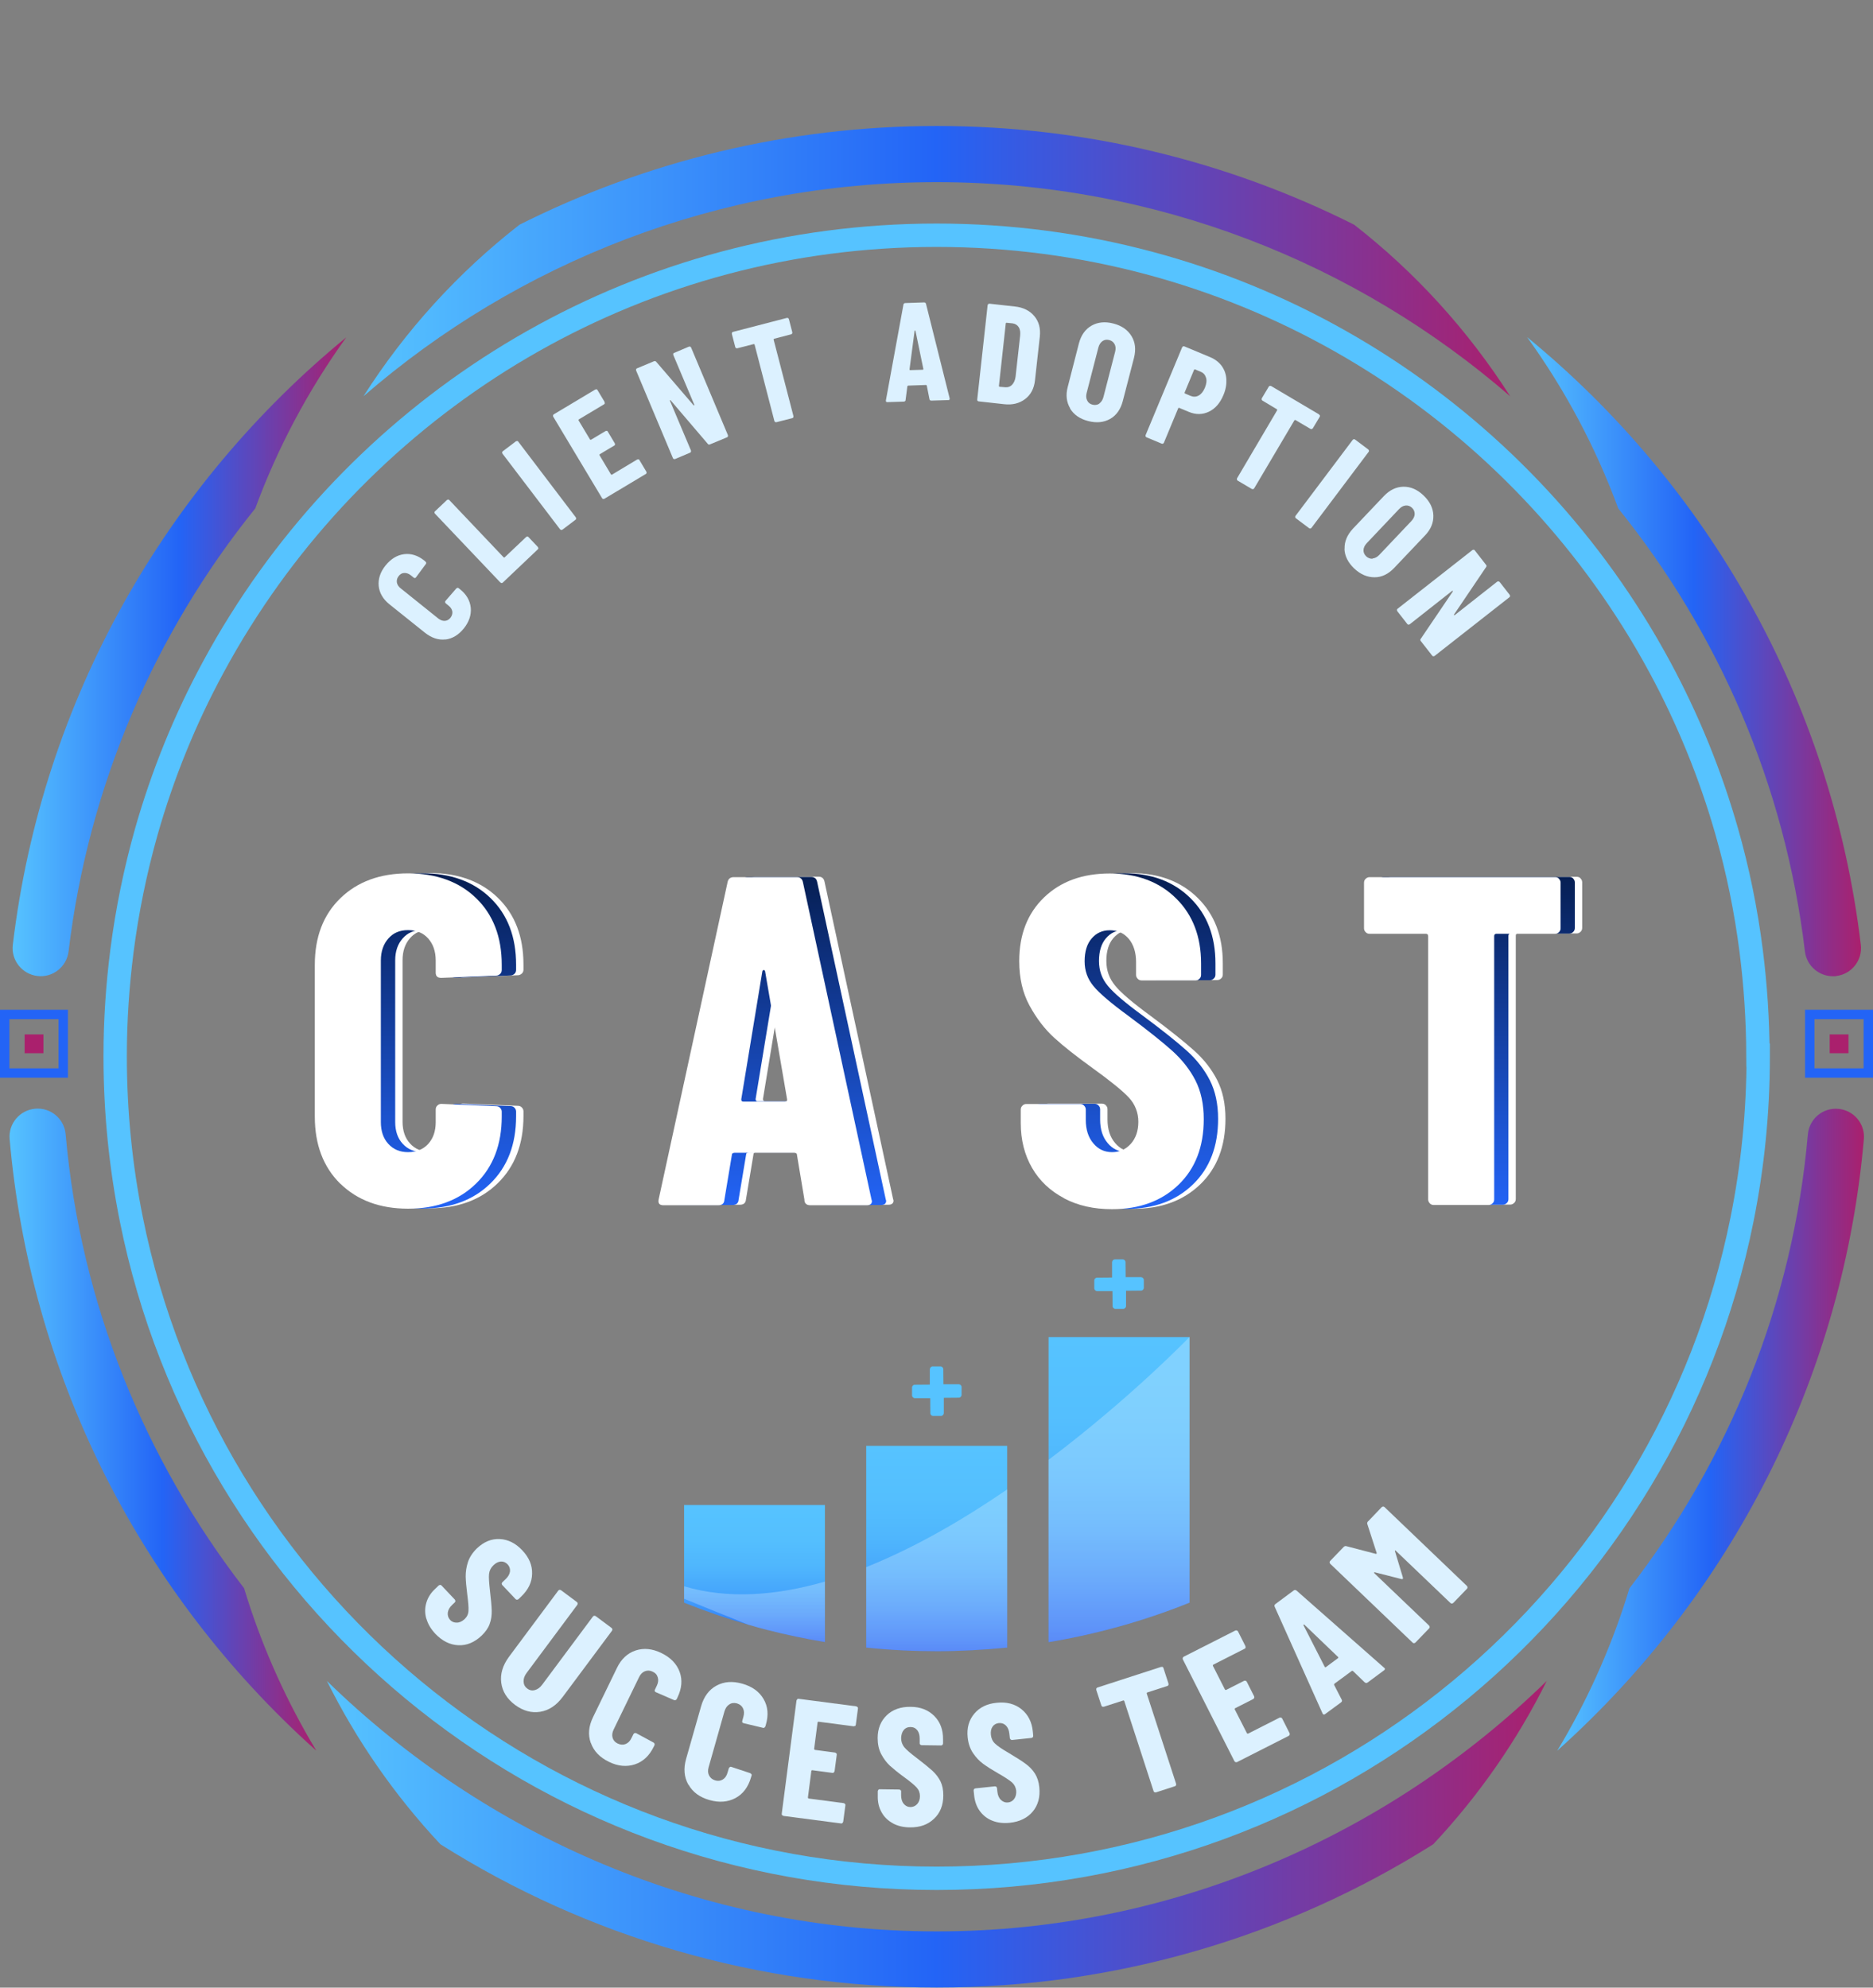
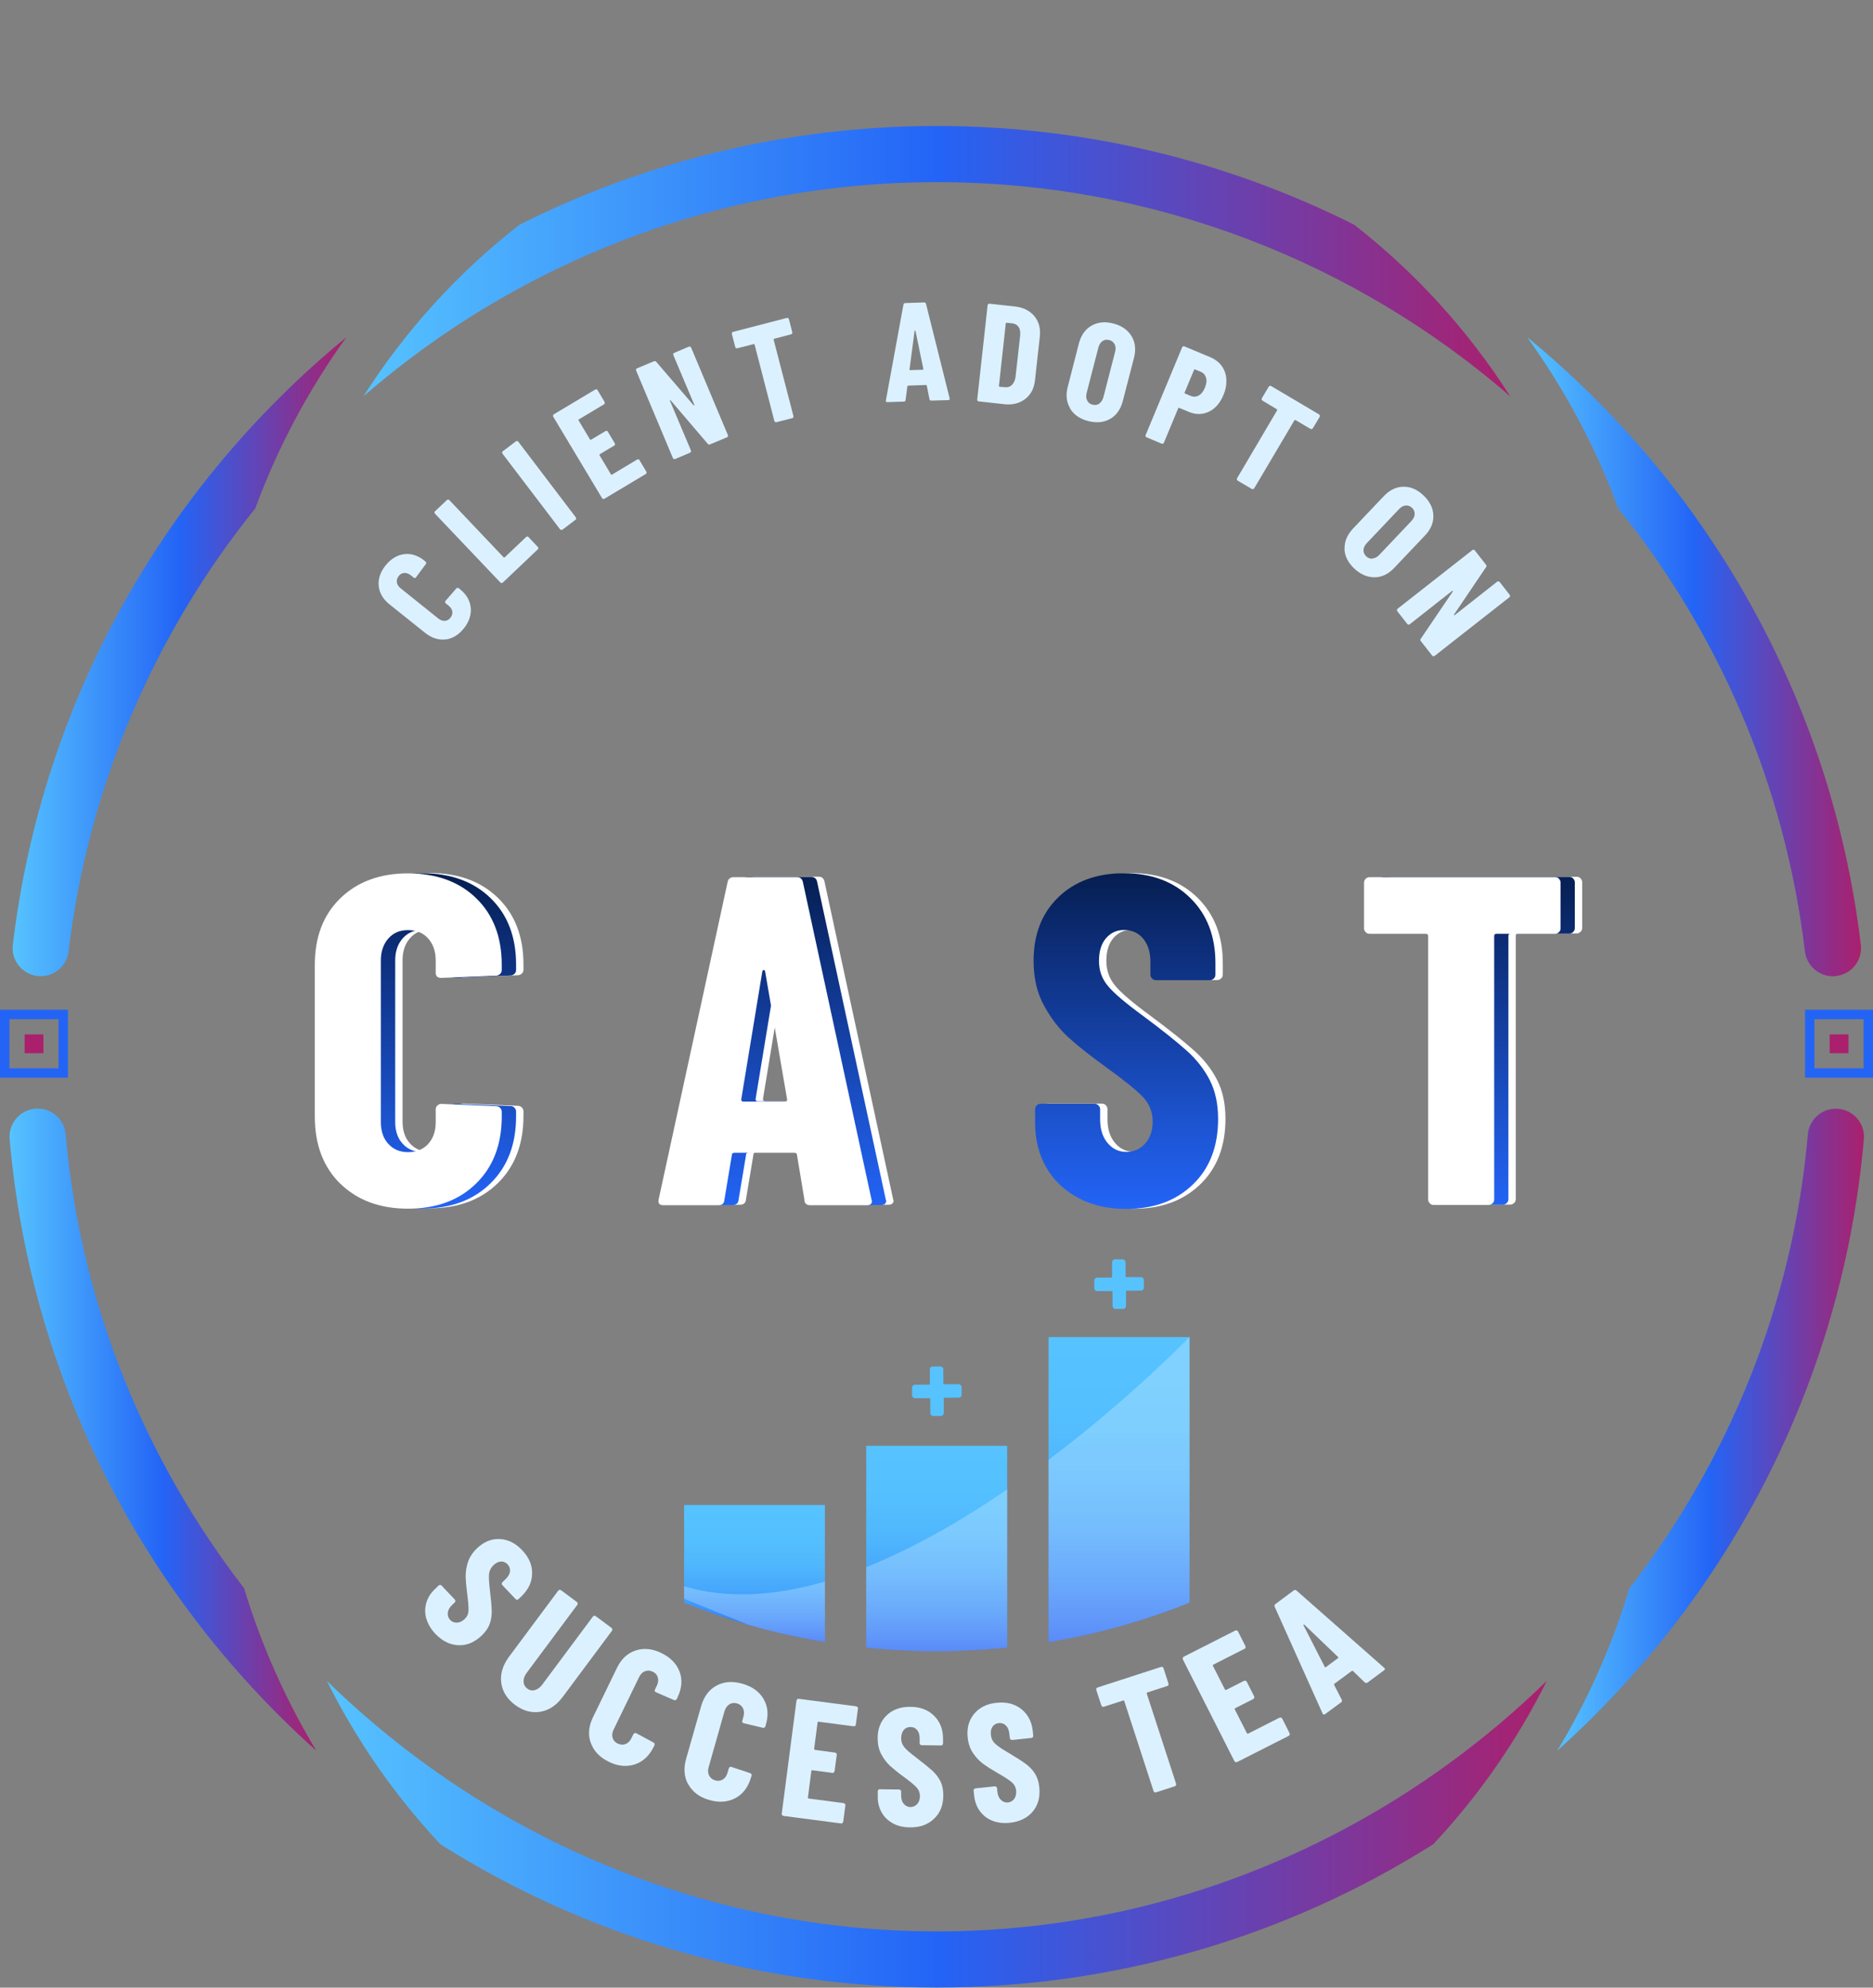
<svg xmlns="http://www.w3.org/2000/svg" xmlns:xlink="http://www.w3.org/1999/xlink" id="Layer_2" viewBox="0 0 147.49 156.49">
  <rect x="0" y="0" width="147.49" height="156.49" fill="#808080" stroke="none" />
  <defs>
    <style>.cls-1{fill:url(#linear-gradient);}.cls-1,.cls-2,.cls-3,.cls-4,.cls-5,.cls-6,.cls-7,.cls-8,.cls-9,.cls-10,.cls-11,.cls-12,.cls-13,.cls-14,.cls-15{stroke-width:0px;}.cls-2{fill:url(#linear-gradient-6);}.cls-3{fill:url(#linear-gradient-5);}.cls-16{stroke:#2364f6;stroke-width:.74px;}.cls-16,.cls-17{fill:none;stroke-miterlimit:10;}.cls-17{stroke:#56c3ff;stroke-width:1.84px;}.cls-4{fill:url(#linear-gradient-2);}.cls-5{fill:url(#linear-gradient-7);}.cls-6{fill:url(#linear-gradient-3);}.cls-7{fill:url(#linear-gradient-9);}.cls-8{fill:url(#linear-gradient-8);}.cls-9{fill:#56c3ff;}.cls-10{fill:#fff;}.cls-11{fill:#dcf1ff;}.cls-12{fill:url(#linear-gradient-10);}.cls-13{fill:url(#linear-gradient-4);}.cls-14{fill:#aa206d;}.cls-15{fill:rgba(255,255,255,.25);}</style>
    <linearGradient id="linear-gradient" x1="59.41" y1="118.49" x2="59.41" y2="129.28" gradientUnits="userSpaceOnUse">
      <stop offset="0" stop-color="#56c3ff" />
      <stop offset=".26" stop-color="#54bffe" />
      <stop offset=".45" stop-color="#4fb6fd" />
      <stop offset=".63" stop-color="#46a6fc" />
      <stop offset=".79" stop-color="#3a8ffa" />
      <stop offset=".94" stop-color="#2a72f7" />
      <stop offset="1" stop-color="#2364f6" />
    </linearGradient>
    <linearGradient id="linear-gradient-2" x1="73.77" y1="113.83" x2="73.77" y2="130.01" xlink:href="#linear-gradient" />
    <linearGradient id="linear-gradient-3" x1="88.12" y1="105.26" x2="88.12" y2="129.28" xlink:href="#linear-gradient" />
    <linearGradient id="linear-gradient-4" x1="74.97" y1="95.16" x2="74.97" y2="68.75" gradientUnits="userSpaceOnUse">
      <stop offset="0" stop-color="#2364f6" />
      <stop offset=".23" stop-color="#1d55d4" />
      <stop offset=".73" stop-color="#0e3180" />
      <stop offset="1" stop-color="#061e51" />
    </linearGradient>
    <linearGradient id="linear-gradient-5" x1=".75" y1="112.56" x2="24.91" y2="112.56" gradientUnits="userSpaceOnUse">
      <stop offset="0" stop-color="#56c3ff" />
      <stop offset=".5" stop-color="#2364f6" />
      <stop offset="1" stop-color="#aa206d" />
    </linearGradient>
    <linearGradient id="linear-gradient-6" x1="25.74" y1="144.42" x2="121.8" y2="144.42" xlink:href="#linear-gradient-5" />
    <linearGradient id="linear-gradient-7" x1="122.62" y1="112.55" x2="146.78" y2="112.55" xlink:href="#linear-gradient-5" />
    <linearGradient id="linear-gradient-8" x1=".98" y1="51.7" x2="27.28" y2="51.7" xlink:href="#linear-gradient-5" />
    <linearGradient id="linear-gradient-9" x1="28.61" y1="20.56" x2="118.92" y2="20.56" xlink:href="#linear-gradient-5" />
    <linearGradient id="linear-gradient-10" x1="120.25" y1="51.7" x2="146.55" y2="51.7" xlink:href="#linear-gradient-5" />
  </defs>
  <g id="Layer_1-2">
    <g id="Bar_Graph">
      <path class="cls-1" d="M64.96,118.49v10.79c-1.52-.25-3.04-.57-4.53-.95-.51-.13-1.01-.27-1.52-.42-1.71-.49-3.39-1.07-5.04-1.73v-7.69h11.09Z" />
      <path class="cls-4" d="M79.31,113.83v15.89s-.04,0-.06,0c-1.82.18-3.66.28-5.49.28s-3.67-.09-5.49-.28c-.02,0-.04,0-.06,0v-15.89h11.09Z" />
      <path class="cls-9" d="M75.49,108.98h-1.2s-.01-1.18-.01-1.18c0-.12-.1-.22-.22-.22h-.62c-.12,0-.22.11-.22.23v1.2s-1.18.01-1.18.01c-.12,0-.22.1-.22.22v.62c0,.12.11.22.23.22h1.2s.01,1.18.01,1.18c0,.12.1.22.22.22h.62c.12,0,.22-.11.22-.23v-1.2s1.18-.01,1.18-.01c.12,0,.22-.1.22-.22v-.62c0-.12-.11-.22-.23-.22Z" />
      <path class="cls-6" d="M93.67,105.26v20.92c-2.44.98-4.95,1.78-7.53,2.39-1.17.28-2.37.52-3.57.72v-24.02h11.09Z" />
      <path class="cls-15" d="M64.96,124.51v4.77c-1.52-.25-3.04-.57-4.53-.95-.51-.13-1.01-.27-1.52-.42-1.78-.71-3.53-1.42-5.04-2.04v-.98c3.47,1.03,7.26.73,11.09-.37Z" />
      <path class="cls-15" d="M79.31,117.27v12.45s-.04,0-.06,0c-1.82.18-3.66.28-5.49.28s-3.67-.09-5.49-.28c-.02,0-.04,0-.06,0v-6.34c3.85-1.54,7.65-3.75,11.09-6.11Z" />
      <path class="cls-15" d="M93.67,105.26v20.92c-2.44.98-4.95,1.78-7.53,2.39-1.17.28-2.37.52-3.57.72v-14.36c6.51-4.9,11.09-9.66,11.09-9.66Z" />
      <path class="cls-9" d="M89.84,100.55h-1.2s-.01-1.18-.01-1.18c0-.12-.1-.22-.22-.22h-.62c-.12,0-.22.11-.22.23v1.2s-1.18.01-1.18.01c-.12,0-.22.1-.22.22v.62c0,.12.11.22.23.22h1.2s.01,1.18.01,1.18c0,.12.1.22.22.22h.62c.12,0,.22-.11.22-.23v-1.2s1.18-.01,1.18-.01c.12,0,.22-.1.22-.22v-.62c0-.12-.11-.22-.23-.22Z" />
    </g>
    <g id="CAST_Type">
      <path class="cls-10" d="M28.51,93.17c-1.34-1.32-2.01-3.08-2.01-5.29v-11.95c0-2.19.67-3.94,2.01-5.24,1.34-1.3,3.12-1.96,5.33-1.96s4.03.65,5.37,1.96c1.34,1.3,2.01,3.05,2.01,5.24v.41c0,.12-.04.23-.13.31s-.19.13-.31.13l-4.32.18c-.29,0-.44-.13-.44-.41v-.96c0-.71-.2-1.29-.59-1.73-.39-.44-.92-.66-1.59-.66s-1.16.22-1.55.66c-.39.44-.59,1.02-.59,1.73v12.73c0,.71.2,1.29.59,1.71.39.43.91.65,1.55.65s1.19-.21,1.59-.65c.39-.43.59-1,.59-1.71v-1c0-.12.04-.23.13-.31.09-.09.19-.13.31-.13l4.32.18c.12,0,.23.04.31.13.09.09.13.19.13.31v.37c0,2.21-.68,3.98-2.03,5.29-1.35,1.32-3.14,1.97-5.35,1.97s-3.99-.66-5.33-1.97Z" />
      <path class="cls-10" d="M65.05,94.44l-.59-3.54c0-.12-.07-.18-.22-.18h-4.69c-.15,0-.22.06-.22.18l-.59,3.54c-.02.27-.18.41-.48.41h-4.32c-.32,0-.44-.16-.37-.48l5.42-24.94c.05-.27.21-.41.48-.41h4.98c.27,0,.43.14.48.41l5.39,24.94.04.15c0,.22-.14.33-.41.33h-4.43c-.3,0-.46-.13-.48-.41ZM60.22,86.7h3.32c.12,0,.17-.06.15-.18l-1.73-10.07c-.02-.07-.06-.11-.11-.11s-.09.04-.11.11l-1.66,10.07c0,.12.05.18.15.18Z" />
      <path class="cls-10" d="M85.49,94.3c-1.08-.57-1.92-1.36-2.51-2.38s-.89-2.2-.89-3.52v-1.07c0-.12.04-.23.13-.31.08-.09.19-.13.31-.13h4.24c.12,0,.23.04.31.13.09.09.13.19.13.31v.81c0,.76.2,1.38.59,1.84.39.47.88.7,1.48.7s1.08-.22,1.48-.66c.39-.44.59-1.02.59-1.73s-.25-1.37-.74-1.9c-.49-.53-1.45-1.31-2.88-2.34-1.23-.89-2.23-1.67-2.99-2.36s-1.41-1.54-1.96-2.55-.81-2.18-.81-3.5c0-2.09.65-3.76,1.96-5.02s3.03-1.88,5.17-1.88,3.9.65,5.22,1.96c1.32,1.3,1.97,3.01,1.97,5.13v.89c0,.12-.04.23-.13.31-.09.09-.19.13-.31.13h-4.24c-.12,0-.23-.04-.31-.13-.09-.09-.13-.19-.13-.31v-1c0-.76-.19-1.37-.57-1.83-.38-.45-.88-.68-1.49-.68s-1.07.22-1.44.65c-.37.43-.55,1.03-.55,1.79s.23,1.39.7,1.96c.47.57,1.39,1.35,2.77,2.36,1.52,1.13,2.67,2.05,3.45,2.75s1.38,1.48,1.81,2.32c.43.85.65,1.86.65,3.04,0,2.17-.66,3.89-1.99,5.17-1.33,1.28-3.07,1.92-5.24,1.92-1.43,0-2.68-.28-3.76-.85Z" />
      <path class="cls-10" d="M124.46,69.16c.09.09.13.19.13.31v3.58c0,.12-.04.23-.13.31-.09.09-.19.13-.31.13h-4.61c-.12,0-.18.06-.18.18v20.73c0,.12-.04.23-.13.31s-.19.13-.31.13h-4.32c-.12,0-.23-.04-.31-.13s-.13-.19-.13-.31v-20.73c0-.12-.06-.18-.18-.18h-4.43c-.12,0-.23-.04-.31-.13-.09-.09-.13-.19-.13-.31v-3.58c0-.12.04-.23.13-.31.09-.09.19-.13.31-.13h14.61c.12,0,.23.04.31.13Z" />
      <path class="cls-13" d="M27.93,93.19c-1.34-1.32-2.01-3.08-2.01-5.29v-11.95c0-2.19.67-3.94,2.01-5.24,1.34-1.3,3.12-1.96,5.33-1.96s4.03.65,5.37,1.96c1.34,1.3,2.01,3.05,2.01,5.24v.41c0,.12-.04.23-.13.31s-.19.13-.31.13l-4.32.18c-.29,0-.44-.13-.44-.41v-.96c0-.71-.2-1.29-.59-1.73-.39-.44-.92-.66-1.59-.66s-1.16.22-1.55.66c-.39.44-.59,1.02-.59,1.73v12.73c0,.71.2,1.29.59,1.71.39.43.91.65,1.55.65s1.19-.21,1.59-.65c.39-.43.59-1,.59-1.71v-1c0-.12.04-.23.13-.31.09-.09.19-.13.31-.13l4.32.18c.12,0,.23.04.31.13.09.09.13.19.13.31v.37c0,2.21-.68,3.98-2.03,5.29-1.35,1.32-3.14,1.97-5.35,1.97s-3.99-.66-5.33-1.97Z" />
      <path class="cls-13" d="M64.47,94.46l-.59-3.54c0-.12-.07-.18-.22-.18h-4.69c-.15,0-.22.06-.22.18l-.59,3.54c-.02.27-.18.41-.48.41h-4.32c-.32,0-.44-.16-.37-.48l5.42-24.94c.05-.27.21-.41.48-.41h4.98c.27,0,.43.14.48.41l5.39,24.94.04.15c0,.22-.14.33-.41.33h-4.43c-.3,0-.46-.13-.48-.41ZM59.64,86.71h3.32c.12,0,.17-.06.15-.18l-1.73-10.07c-.02-.07-.06-.11-.11-.11s-.09.04-.11.11l-1.66,10.07c0,.12.05.18.15.18Z" />
      <path class="cls-13" d="M84.91,94.31c-1.08-.57-1.92-1.36-2.51-2.38s-.89-2.2-.89-3.52v-1.07c0-.12.04-.23.13-.31.08-.09.19-.13.31-.13h4.24c.12,0,.23.04.31.13.09.09.13.19.13.31v.81c0,.76.2,1.38.59,1.84.39.47.88.7,1.48.7s1.08-.22,1.48-.66c.39-.44.59-1.02.59-1.73s-.25-1.37-.74-1.9c-.49-.53-1.45-1.31-2.88-2.34-1.23-.89-2.23-1.67-2.99-2.36s-1.41-1.54-1.96-2.55-.81-2.18-.81-3.5c0-2.09.65-3.76,1.96-5.02s3.03-1.88,5.17-1.88,3.9.65,5.22,1.96c1.32,1.3,1.97,3.01,1.97,5.13v.89c0,.12-.04.23-.13.31-.09.09-.19.13-.31.13h-4.24c-.12,0-.23-.04-.31-.13-.09-.09-.13-.19-.13-.31v-1c0-.76-.19-1.37-.57-1.83-.38-.45-.88-.68-1.49-.68s-1.07.22-1.44.65c-.37.43-.55,1.03-.55,1.79s.23,1.39.7,1.96c.47.57,1.39,1.35,2.77,2.36,1.52,1.13,2.67,2.05,3.45,2.75s1.38,1.48,1.81,2.32c.43.85.65,1.86.65,3.04,0,2.17-.66,3.89-1.99,5.17-1.33,1.28-3.07,1.92-5.24,1.92-1.43,0-2.68-.28-3.76-.85Z" />
      <path class="cls-13" d="M123.88,69.17c.09.09.13.19.13.31v3.58c0,.12-.04.23-.13.31-.09.09-.19.13-.31.13h-4.61c-.12,0-.18.06-.18.18v20.73c0,.12-.04.23-.13.31s-.19.13-.31.13h-4.32c-.12,0-.23-.04-.31-.13s-.13-.19-.13-.31v-20.73c0-.12-.06-.18-.18-.18h-4.43c-.12,0-.23-.04-.31-.13-.09-.09-.13-.19-.13-.31v-3.58c0-.12.04-.23.13-.31.09-.09.19-.13.31-.13h14.61c.12,0,.23.04.31.13Z" />
      <path class="cls-10" d="M26.8,93.2c-1.34-1.32-2.01-3.08-2.01-5.29v-11.95c0-2.19.67-3.94,2.01-5.24,1.34-1.3,3.12-1.96,5.33-1.96s4.03.65,5.37,1.96c1.34,1.3,2.01,3.05,2.01,5.24v.41c0,.12-.04.23-.13.31s-.19.13-.31.13l-4.32.18c-.29,0-.44-.13-.44-.41v-.96c0-.71-.2-1.29-.59-1.73-.39-.44-.92-.66-1.59-.66s-1.16.22-1.55.66c-.39.44-.59,1.02-.59,1.73v12.73c0,.71.2,1.29.59,1.71.39.43.91.65,1.55.65s1.19-.21,1.59-.65c.39-.43.59-1,.59-1.71v-1c0-.12.04-.23.13-.31.09-.09.19-.13.31-.13l4.32.18c.12,0,.23.04.31.13.09.09.13.19.13.31v.37c0,2.21-.68,3.98-2.03,5.29-1.35,1.32-3.14,1.97-5.35,1.97s-3.99-.66-5.33-1.97Z" />
      <path class="cls-10" d="M63.35,94.48l-.59-3.54c0-.12-.07-.18-.22-.18h-4.69c-.15,0-.22.06-.22.18l-.59,3.54c-.02.27-.18.41-.48.41h-4.32c-.32,0-.44-.16-.37-.48l5.42-24.94c.05-.27.21-.41.48-.41h4.98c.27,0,.43.14.48.41l5.39,24.94.04.15c0,.22-.14.33-.41.33h-4.43c-.3,0-.46-.13-.48-.41ZM58.51,86.73h3.32c.12,0,.17-.06.15-.18l-1.73-10.07c-.02-.07-.06-.11-.11-.11s-.09.04-.11.11l-1.66,10.07c0,.12.05.18.15.18Z" />
-       <path class="cls-10" d="M83.78,94.33c-1.08-.57-1.92-1.36-2.51-2.38s-.89-2.2-.89-3.52v-1.07c0-.12.04-.23.13-.31.08-.09.19-.13.31-.13h4.24c.12,0,.23.04.31.13.09.09.13.19.13.31v.81c0,.76.2,1.38.59,1.84.39.47.88.7,1.48.7s1.08-.22,1.48-.66c.39-.44.59-1.02.59-1.73s-.25-1.37-.74-1.9c-.49-.53-1.45-1.31-2.88-2.34-1.23-.89-2.23-1.67-2.99-2.36s-1.41-1.54-1.96-2.55-.81-2.18-.81-3.5c0-2.09.65-3.76,1.96-5.02s3.03-1.88,5.17-1.88,3.9.65,5.22,1.96c1.32,1.3,1.97,3.01,1.97,5.13v.89c0,.12-.04.23-.13.31-.09.09-.19.13-.31.13h-4.24c-.12,0-.23-.04-.31-.13-.09-.09-.13-.19-.13-.31v-1c0-.76-.19-1.37-.57-1.83-.38-.45-.88-.68-1.49-.68s-1.07.22-1.44.65c-.37.43-.55,1.03-.55,1.79s.23,1.39.7,1.96c.47.57,1.39,1.35,2.77,2.36,1.52,1.13,2.67,2.05,3.45,2.75.77.7,1.38,1.48,1.81,2.32.43.85.65,1.86.65,3.04,0,2.17-.66,3.89-1.99,5.17-1.33,1.28-3.07,1.92-5.24,1.92-1.43,0-2.68-.28-3.76-.85Z" />
      <path class="cls-10" d="M122.76,69.19c.09.09.13.19.13.31v3.58c0,.12-.04.23-.13.31-.09.09-.19.13-.31.13h-4.61c-.12,0-.18.06-.18.18v20.73c0,.12-.04.23-.13.31s-.19.13-.31.13h-4.32c-.12,0-.23-.04-.31-.13s-.13-.19-.13-.31v-20.73c0-.12-.06-.18-.18-.18h-4.43c-.12,0-.23-.04-.31-.13-.09-.09-.13-.19-.13-.31v-3.58c0-.12.04-.23.13-.31.09-.09.19-.13.31-.13h14.61c.12,0,.23.04.31.13Z" />
    </g>
    <g id="Node">
      <rect class="cls-16" x=".37" y="79.87" width="4.61" height="4.61" />
      <rect class="cls-14" x="1.94" y="81.44" width="1.48" height="1.48" />
    </g>
    <g id="Node-2">
      <rect class="cls-16" x="142.51" y="79.87" width="4.61" height="4.61" />
      <rect class="cls-14" x="144.08" y="81.44" width="1.48" height="1.48" />
    </g>
    <path class="cls-11" d="M33.57,127.44c-.12-.42-.12-.84,0-1.25.12-.41.35-.78.7-1.1l.28-.27s.07-.04.11-.04.08.02.11.05l1.05,1.11s.04.07.04.11-.02.08-.05.11l-.21.2c-.2.19-.31.39-.34.61-.02.22.04.4.18.56s.33.23.54.22c.21,0,.41-.1.6-.27.19-.18.3-.4.31-.66.02-.26-.02-.7-.1-1.33-.07-.54-.11-1-.12-1.37,0-.37.05-.75.18-1.14.13-.39.37-.75.71-1.08.55-.52,1.14-.76,1.79-.73.65.03,1.24.32,1.77.88.54.57.8,1.18.78,1.85-.01.67-.3,1.26-.85,1.79l-.23.22s-.07.04-.11.04c-.04,0-.08-.02-.11-.05l-1.05-1.11s-.05-.07-.04-.11c0-.04.02-.08.05-.11l.26-.25c.2-.19.31-.39.34-.6.02-.21-.04-.4-.19-.56-.15-.15-.32-.23-.52-.22-.2.01-.41.11-.6.3-.19.18-.31.41-.34.67-.03.26,0,.7.07,1.31.08.68.13,1.21.14,1.58s-.04.73-.16,1.05c-.11.32-.33.63-.63.92-.57.54-1.18.79-1.84.76s-1.26-.33-1.8-.89c-.35-.37-.59-.77-.71-1.19Z" />
    <path class="cls-11" d="M39.47,132.48c-.09-.69.12-1.37.61-2.04l3.88-5.21s.06-.06.1-.06c.04,0,.08,0,.12.03l1.25.93s.06.06.06.1c0,.04,0,.08-.03.12l-3.99,5.36c-.17.23-.25.45-.24.68s.1.41.29.55c.18.14.38.18.6.12.22-.06.41-.2.58-.43l3.99-5.36s.06-.06.1-.06c.04,0,.08,0,.12.03l1.25.93s.06.06.06.1c0,.04,0,.08-.03.12l-3.88,5.21c-.5.67-1.09,1.06-1.77,1.17-.69.11-1.34-.07-1.98-.54-.64-.48-1-1.06-1.09-1.75Z" />
    <path class="cls-11" d="M46.52,137.22c-.23-.64-.17-1.31.18-2.03l1.88-3.87c.34-.71.84-1.17,1.48-1.38.64-.21,1.32-.14,2.03.21.72.35,1.2.85,1.43,1.48.23.63.17,1.3-.17,2.01l-.06.13s-.05.07-.09.08c-.04.01-.08.01-.12,0l-1.43-.62c-.1-.05-.12-.11-.08-.2l.15-.31c.11-.23.14-.45.08-.65-.06-.21-.19-.36-.41-.46-.21-.1-.41-.11-.61-.03-.2.08-.35.24-.46.47l-2,4.12c-.11.23-.14.45-.08.65s.19.35.4.45c.22.1.42.12.62.04s.35-.23.46-.46l.16-.32s.05-.07.09-.08c.04-.01.08-.01.12,0l1.37.74s.07.05.08.09c.01.04.01.08,0,.12l-.06.12c-.35.72-.85,1.18-1.49,1.39s-1.33.15-2.04-.2c-.72-.35-1.19-.84-1.42-1.48Z" />
    <path class="cls-11" d="M54.2,140.5c-.33-.59-.39-1.26-.17-2.03l1.18-4.14c.22-.76.62-1.3,1.21-1.62.59-.32,1.27-.37,2.04-.15.77.22,1.33.62,1.67,1.21.34.58.4,1.25.18,2.01l-.04.14s-.04.07-.08.1c-.04.02-.08.03-.12.01l-1.51-.36c-.1-.03-.14-.09-.11-.18l.09-.33c.07-.25.06-.47-.03-.66-.09-.19-.25-.32-.48-.39-.22-.06-.42-.04-.6.08-.18.11-.3.29-.38.54l-1.25,4.41c-.07.25-.06.46.04.65s.25.31.47.38c.23.07.43.04.61-.07.18-.11.3-.29.37-.54l.1-.34s.04-.07.08-.1c.04-.02.08-.03.12-.01l1.48.49s.07.04.1.08.03.08.01.12l-.04.13c-.22.77-.63,1.31-1.22,1.63-.6.32-1.28.38-2.05.16-.77-.22-1.32-.62-1.65-1.21Z" />
    <path class="cls-11" d="M67.32,135.88s-.07.04-.12.03l-2.75-.36s-.07.01-.07.06l-.27,2.08s.01.07.06.08l1.58.21s.08.03.11.06c.03.04.04.07.03.12l-.17,1.28s-.03.08-.06.11c-.03.03-.07.04-.12.03l-1.58-.21s-.07.01-.07.06l-.27,2.09s.01.07.06.08l2.75.36s.08.03.11.06c.03.04.04.07.03.12l-.17,1.28s-.03.08-.06.11c-.03.03-.07.04-.12.03l-4.52-.59s-.08-.03-.11-.06c-.03-.03-.04-.07-.03-.12l1.16-8.9s.03-.08.06-.11c.03-.03.07-.04.12-.03l4.52.59s.08.03.11.06c.03.04.04.07.03.12l-.17,1.28s-.03.08-.06.11Z" />
    <path class="cls-11" d="M70.31,143.55c-.39-.21-.69-.5-.89-.87-.21-.37-.31-.79-.3-1.27v-.39s.02-.08.05-.11c.03-.03.07-.05.11-.04l1.53.02s.08.02.11.05c.03.03.05.07.04.11v.29c0,.27.06.5.2.67s.32.26.53.26.39-.08.53-.23c.14-.16.22-.36.22-.62,0-.27-.08-.49-.26-.69s-.52-.48-1.03-.85c-.44-.32-.79-.61-1.07-.86-.27-.25-.5-.56-.69-.92s-.28-.79-.28-1.26c0-.75.25-1.35.72-1.8s1.1-.67,1.87-.66c.78,0,1.4.25,1.87.72.47.47.7,1.09.69,1.85v.32s-.02.08-.05.11c-.03.03-.07.04-.11.04l-1.53-.02s-.08-.02-.11-.05-.05-.07-.04-.11v-.36c0-.27-.06-.49-.19-.66-.14-.17-.31-.25-.54-.25-.21,0-.39.07-.52.23-.13.15-.2.37-.21.64,0,.27.08.5.24.71.17.21.5.49.99.86.54.41.95.75,1.23,1,.28.26.49.54.64.84.15.31.22.67.22,1.1,0,.78-.25,1.4-.74,1.85-.48.46-1.11.68-1.89.67-.51,0-.96-.11-1.35-.32Z" />
    <path class="cls-11" d="M78.15,143.35c-.41-.16-.74-.42-.99-.76-.25-.34-.4-.75-.45-1.23l-.04-.38s0-.08.03-.12c.03-.03.06-.05.11-.06l1.52-.16s.08,0,.12.03c.03.03.05.06.06.11l.03.29c.03.27.12.49.28.64.16.15.34.22.55.2.21-.02.38-.12.5-.29s.17-.39.15-.64c-.03-.26-.14-.48-.33-.65-.2-.17-.57-.42-1.12-.73-.47-.27-.86-.52-1.16-.74-.3-.22-.56-.5-.79-.84s-.37-.75-.42-1.23c-.08-.75.1-1.37.52-1.87s1.01-.79,1.78-.86c.77-.08,1.42.09,1.94.51.52.42.82,1.01.89,1.76l.03.32s0,.08-.03.12c-.03.03-.06.05-.11.06l-1.52.16s-.08,0-.12-.04c-.03-.03-.05-.06-.06-.11l-.04-.36c-.03-.27-.12-.48-.27-.63-.15-.15-.34-.21-.56-.19-.21.02-.38.12-.49.28-.12.17-.16.39-.13.66.03.26.13.49.32.67.19.19.55.43,1.08.74.59.35,1.03.63,1.34.86.3.22.55.48.73.77s.3.64.34,1.07c.08.78-.1,1.42-.52,1.92s-1.03.8-1.81.88c-.51.05-.97,0-1.38-.17Z" />
    <path class="cls-11" d="M91.53,131.22s.07.05.08.09l.4,1.23s.01.08,0,.12c-.02.04-.05.07-.09.08l-1.58.51s-.06.04-.04.08l2.31,7.1s.01.08,0,.12c-.02.04-.05.07-.09.08l-1.48.48s-.08.01-.12,0c-.04-.02-.07-.05-.08-.09l-2.31-7.1s-.04-.06-.08-.04l-1.52.49s-.08.01-.12,0c-.04-.02-.07-.05-.08-.09l-.4-1.22s-.01-.08,0-.12c.02-.04.05-.07.09-.08l5-1.62s.08-.01.12,0Z" />
    <path class="cls-11" d="M98.1,129.71s-.04.07-.08.09l-2.48,1.26s-.05.05-.03.09l.95,1.87s.05.05.09.03l1.42-.72s.08-.02.12,0c.04.01.07.04.09.08l.58,1.15s.02.08,0,.12-.04.07-.08.09l-1.42.72s-.05.05-.03.09l.96,1.88s.05.05.09.03l2.48-1.26s.08-.02.12,0c.04.01.07.04.09.08l.58,1.15s.02.08,0,.12c-.01.04-.04.07-.08.09l-4.06,2.06s-.08.02-.12,0c-.04-.01-.07-.04-.09-.08l-4.06-8.01s-.02-.08,0-.12c.01-.04.04-.07.08-.09l4.06-2.06s.08-.02.12,0c.04.01.07.04.09.08l.58,1.15s.02.08,0,.12Z" />
    <path class="cls-11" d="M107.47,132.46l-.93-.9s-.06-.04-.1,0l-1.36,1s-.05.07-.02.1l.59,1.15c.05.08.03.16-.05.22l-1.25.92c-.09.07-.16.05-.21-.06l-3.76-8.38c-.04-.09-.03-.16.05-.22l1.44-1.07c.08-.06.15-.05.23.01l6.89,6.07.04.03c.05.06.03.12-.05.18l-1.28.95c-.08.06-.16.06-.23-.01ZM104.41,131.25l.96-.71s.04-.05,0-.08l-2.66-2.55s-.04-.02-.06,0c-.01,0-.02.03,0,.06l1.67,3.27s.05.04.08.02Z" />
-     <path class="cls-11" d="M107.74,119.77l1.06-1.11s.07-.05.11-.05.08.01.11.04l6.49,6.21s.05.07.05.11c0,.04-.01.08-.04.11l-1.08,1.12s-.07.05-.11.05-.08-.01-.11-.04l-4.31-4.12s-.04-.03-.06-.02c-.01.01-.01.04,0,.07l.61,2.02c.02.08.02.13,0,.15-.02.02-.07.02-.15,0l-2.04-.52s-.05,0-.07.01c-.01.01,0,.03.02.06l4.31,4.12s.05.07.05.11c0,.04-.01.08-.04.11l-1.08,1.12s-.07.05-.11.05-.08-.01-.11-.04l-6.49-6.21s-.05-.07-.05-.11c0-.04.01-.08.04-.11l1.06-1.1c.06-.06.13-.09.21-.07l2.34.61s.06-.01.06-.06l-.74-2.29c-.03-.07,0-.15.06-.22Z" />
    <path class="cls-11" d="M35.09,50.34c-.56.07-1.1-.11-1.62-.52l-2.8-2.24c-.51-.41-.79-.89-.85-1.45-.05-.56.13-1.1.54-1.61.42-.52.91-.82,1.46-.89.56-.07,1.09.1,1.6.51l.09.08s.05.05.05.09c0,.04,0,.07-.03.1l-.77,1.04c-.05.07-.11.08-.18.03l-.22-.18c-.17-.13-.34-.2-.52-.19-.18,0-.33.09-.45.25-.12.15-.16.31-.14.49.03.18.13.33.29.46l2.98,2.39c.17.13.34.19.51.18.17-.01.32-.09.44-.24.12-.16.17-.32.15-.49-.03-.17-.12-.33-.29-.46l-.23-.19s-.05-.05-.05-.09,0-.07.03-.1l.85-.98s.05-.04.09-.05c.04,0,.07,0,.1.03l.09.07c.52.41.8.9.86,1.47.05.56-.13,1.1-.54,1.62-.42.52-.9.81-1.46.88Z" />
    <path class="cls-11" d="M39.49,45.9s-.07-.02-.09-.04l-5.15-5.42s-.04-.06-.04-.09c0-.04.01-.07.04-.09l.94-.89s.06-.04.1-.04c.04,0,.07.02.09.04l4.28,4.51s.05.03.08,0l1.69-1.6s.06-.04.09-.04c.04,0,.07.01.09.04l.74.78s.04.06.04.1c0,.04-.01.07-.04.09l-2.76,2.62s-.06.04-.09.04Z" />
    <path class="cls-11" d="M44.19,41.72s-.07-.02-.09-.05l-4.53-5.95s-.03-.06-.03-.1c0-.04.02-.06.05-.09l1.03-.78s.06-.03.1-.03c.04,0,.07.02.09.05l4.53,5.96s.03.06.03.1c0,.04-.02.07-.05.09l-1.03.78s-.06.03-.1.03Z" />
    <path class="cls-11" d="M47.63,31.75s-.03.06-.06.08l-1.99,1.19s-.04.04-.02.08l.9,1.5s.04.04.08.02l1.14-.68s.06-.02.1-.02c.04,0,.06.03.08.06l.55.92s.02.06.02.1c0,.04-.03.06-.06.08l-1.14.68s-.04.04-.02.08l.9,1.51s.04.04.08.02l1.98-1.19s.07-.02.1-.02c.04,0,.06.03.08.06l.55.92s.02.06.01.1c0,.04-.03.06-.06.08l-3.26,1.95s-.07.02-.1.01c-.04,0-.06-.03-.08-.06l-3.85-6.42s-.02-.06-.01-.1c0-.03.03-.06.06-.08l3.26-1.95s.07-.02.1-.02c.04,0,.06.03.08.06l.55.92s.02.07.02.1Z" />
    <path class="cls-11" d="M53,27.86s.04-.06.07-.07l1.18-.5s.07-.01.1,0c.03.01.06.04.07.07l2.9,6.9s.01.07,0,.1c-.01.03-.04.06-.07.07l-1.35.56c-.07.03-.13.01-.17-.05l-2.92-3.42s-.03-.02-.05-.01c-.02.01-.02.03,0,.05l1.65,3.91s.01.07,0,.1c-.01.03-.04.06-.07.07l-1.18.5s-.07.01-.1,0c-.03-.01-.06-.04-.07-.07l-2.9-6.9s-.01-.07,0-.1c.01-.03.04-.06.07-.07l1.34-.56c.07-.03.13-.01.18.05l2.93,3.41s.03.02.05.01c.02-.01.02-.03.01-.05l-1.65-3.91s-.01-.07,0-.1Z" />
    <path class="cls-11" d="M62.06,25.04s.05.05.06.08l.27,1.04s0,.07-.01.1c-.02.03-.05.05-.08.06l-1.34.35s-.05.03-.04.07l1.56,6.02s0,.07-.01.1c-.02.03-.04.05-.08.06l-1.25.32s-.07,0-.1-.01c-.03-.02-.05-.05-.06-.08l-1.56-6.02s-.03-.05-.07-.04l-1.29.33s-.07,0-.1-.01c-.03-.02-.05-.05-.06-.08l-.27-1.04s0-.07.01-.1c.02-.03.04-.05.08-.06l4.24-1.1s.07,0,.1.01Z" />
    <path class="cls-11" d="M73.19,31.42l-.21-1.06s-.02-.06-.07-.05l-1.4.05s-.06.02-.06.06l-.14,1.07c0,.08-.05.12-.14.13l-1.29.04c-.1,0-.13-.04-.12-.14l1.38-7.53c.01-.08.06-.12.14-.13l1.49-.05c.08,0,.13.04.15.12l1.86,7.43v.04c.01.07-.03.1-.11.1l-1.33.04c-.09,0-.14-.04-.15-.12ZM71.67,29.14l1-.03s.05-.02.04-.06l-.62-3s-.02-.03-.04-.03-.02.01-.03.03l-.4,3.04s.02.06.05.05Z" />
    <path class="cls-11" d="M76.98,31.57s-.03-.06-.03-.1l.82-7.44s.02-.07.05-.09c.03-.02.06-.03.1-.03l1.99.22c.67.07,1.18.33,1.54.76s.5.97.43,1.62l-.38,3.43c-.07.65-.33,1.14-.78,1.48-.45.34-1,.48-1.67.4l-1.99-.22s-.07-.02-.09-.05ZM78.69,30.45l.5.04c.2.01.37-.05.51-.2.14-.15.23-.35.27-.62l.36-3.23c.03-.28,0-.51-.11-.68-.11-.17-.27-.27-.48-.3l-.48-.05s-.06.01-.06.05l-.54,4.93s.01.06.05.06Z" />
    <path class="cls-11" d="M84.27,32.15c-.29-.49-.36-1.05-.19-1.69l.88-3.43c.17-.64.5-1.11.99-1.39.49-.28,1.07-.34,1.72-.17.66.17,1.13.5,1.43.99.3.49.36,1.05.2,1.7l-.89,3.43c-.17.64-.5,1.11-.99,1.39-.5.28-1.07.34-1.73.17-.66-.17-1.13-.5-1.43-.99ZM86.57,31.76c.16-.11.26-.28.32-.5l.92-3.56c.06-.23.05-.43-.04-.6-.09-.17-.23-.28-.43-.33-.2-.05-.38-.02-.53.09-.15.11-.26.28-.32.51l-.92,3.56c-.06.23-.05.43.04.6.08.17.22.28.42.33.2.05.38.02.54-.08Z" />
    <path class="cls-11" d="M96.21,28.82c.22.31.34.66.36,1.05.02.4-.05.81-.23,1.23-.26.63-.64,1.07-1.14,1.31s-1.03.25-1.58.02l-.77-.32s-.06,0-.07.03l-1.13,2.72s-.04.06-.07.07c-.03.01-.07.01-.1,0l-1.2-.5s-.06-.04-.07-.07c-.01-.03-.01-.07,0-.1l2.88-6.92s.04-.06.07-.07c.03-.01.07-.01.1,0l2.06.86c.37.16.67.39.89.69ZM94.39,31.14c.2-.11.36-.31.49-.61.12-.3.16-.56.09-.79s-.2-.38-.42-.47l-.45-.19s-.06,0-.07.03l-.75,1.8s0,.06.03.07l.45.19c.22.09.43.08.63-.03Z" />
    <path class="cls-11" d="M103.94,32.7s0,.07-.01.1l-.55.92s-.05.05-.08.06c-.04,0-.07,0-.1-.01l-1.19-.7s-.06-.01-.08.02l-3.17,5.36s-.04.05-.08.06c-.04,0-.07,0-.1-.01l-1.12-.66s-.05-.05-.06-.08c0-.04,0-.07.01-.1l3.16-5.36s.01-.06-.02-.08l-1.14-.68s-.05-.05-.06-.08c0-.04,0-.07.01-.1l.55-.92s.04-.05.08-.06c.04,0,.07,0,.1.01l3.77,2.23s.05.05.06.08Z" />
-     <path class="cls-11" d="M101.99,40.71s0-.07.03-.1l4.5-5.98s.05-.05.09-.05.07,0,.1.03l1.04.78s.04.05.05.09c0,.04,0,.07-.03.1l-4.5,5.98s-.05.05-.09.05c-.04,0-.07,0-.1-.03l-1.04-.78s-.05-.05-.05-.09Z" />
    <path class="cls-11" d="M105.88,43.21c-.02-.57.2-1.09.65-1.58l2.44-2.57c.46-.48.97-.73,1.54-.74.57-.01,1.1.22,1.59.69.49.47.75.99.77,1.56.02.57-.19,1.1-.65,1.58l-2.44,2.57c-.46.48-.97.73-1.54.73s-1.1-.22-1.6-.69c-.49-.47-.75-.98-.77-1.55ZM108.08,43.97c.19-.02.37-.11.53-.28l2.53-2.67c.16-.17.25-.35.26-.54,0-.19-.06-.36-.21-.5-.15-.14-.32-.2-.51-.18-.19.02-.36.12-.52.29l-2.53,2.67c-.16.17-.25.35-.26.54-.01.19.06.35.21.5.15.14.32.2.51.19Z" />
    <path class="cls-11" d="M118,45.77s.06.02.09.05l.79,1.01s.03.06.03.1c0,.04-.02.07-.05.09l-5.89,4.62s-.06.03-.1.03c-.04,0-.06-.02-.09-.05l-.9-1.15c-.05-.06-.05-.12,0-.18l2.52-3.72s.01-.04,0-.05c-.01-.01-.03-.01-.05,0l-3.34,2.63s-.06.03-.1.03c-.04,0-.07-.02-.09-.05l-.79-1.01s-.03-.06-.03-.1c0-.04.02-.06.05-.09l5.89-4.62s.06-.03.1-.03c.04,0,.07.02.09.05l.89,1.14c.05.06.05.12,0,.18l-2.52,3.73s-.01.04,0,.05c.01.01.03.01.05,0l3.34-2.63s.06-.03.1-.03Z" />
    <path class="cls-3" d="M24.48,137.11c.14.24.28.48.43.72-.26-.23-.52-.47-.78-.7C10.65,124.72,2.35,107.87.76,89.69c-.11-1.22.79-2.29,2.01-2.4,1.22-.11,2.29.79,2.4,2.01,1.17,13.38,6.26,25.66,14.05,35.74,1.27,4.2,3.04,8.26,5.26,12.07Z" />
    <path class="cls-2" d="M73.77,152.06c18.48,0,35.52-7.52,48.03-19.72-2.33,4.69-5.35,9.03-8.94,12.86-11.62,7.34-25.12,11.28-39.09,11.28s-27.47-3.94-39.09-11.28c-3.6-3.84-6.61-8.18-8.94-12.86,12.51,12.2,29.55,19.72,48.03,19.72Z" />
    <path class="cls-5" d="M146.77,89.68c-1.59,18.18-9.89,35.03-23.37,47.45-.26.24-.52.47-.78.71.15-.24.29-.48.43-.72,2.22-3.81,3.99-7.87,5.26-12.07,7.8-10.08,12.88-22.36,14.05-35.74.11-1.22,1.18-2.12,2.4-2.01,1.22.11,2.12,1.18,2.01,2.4Z" />
    <path class="cls-8" d="M27.28,26.54c-3.01,4.18-5.42,8.71-7.18,13.49h0c-7.85,9.74-13.12,21.69-14.7,34.88-.15,1.21-1.25,2.08-2.46,1.93-1.21-.15-2.08-1.25-1.93-2.46,2.32-19.37,12.11-36.23,26.28-47.84Z" />
    <path class="cls-7" d="M118.92,31.2c-12.15-10.54-27.99-16.86-45.15-16.86s-33,6.32-45.15,16.86c3.3-5.18,7.46-9.75,12.29-13.51t0,0c9.92-4.98,21.1-7.77,32.86-7.77s22.94,2.79,32.86,7.77t0,0c4.83,3.76,8.99,8.34,12.29,13.51Z" />
    <path class="cls-12" d="M144.6,76.85c-.09.01-.18.01-.27.01-1.1,0-2.06-.82-2.2-1.95-1.58-13.19-6.85-25.14-14.7-34.88h0c-1.76-4.78-4.17-9.32-7.18-13.49,14.17,11.61,23.96,28.47,26.28,47.84.15,1.21-.72,2.32-1.93,2.46Z" />
-     <path class="cls-17" d="M138.45,83.07v.13c0,4.38-.44,8.66-1.27,12.79-5.94,29.6-32.07,51.89-63.42,51.89s-57.48-22.3-63.42-51.89c-.83-4.13-1.27-8.41-1.27-12.79v-.13c0-2.77.19-5.5.53-8.18.41-3.21,1.06-6.35,1.92-9.4,1.29-4.53,3.05-8.86,5.25-12.92.68-1.26,1.39-2.49,2.15-3.69,11.44-18.24,31.72-30.36,54.83-30.36s43.4,12.12,54.83,30.36c.76,1.2,1.47,2.44,2.15,3.69,2.19,4.07,3.96,8.39,5.25,12.92.87,3.05,1.51,6.18,1.92,9.4.34,2.68.52,5.41.53,8.18Z" />
  </g>
</svg>